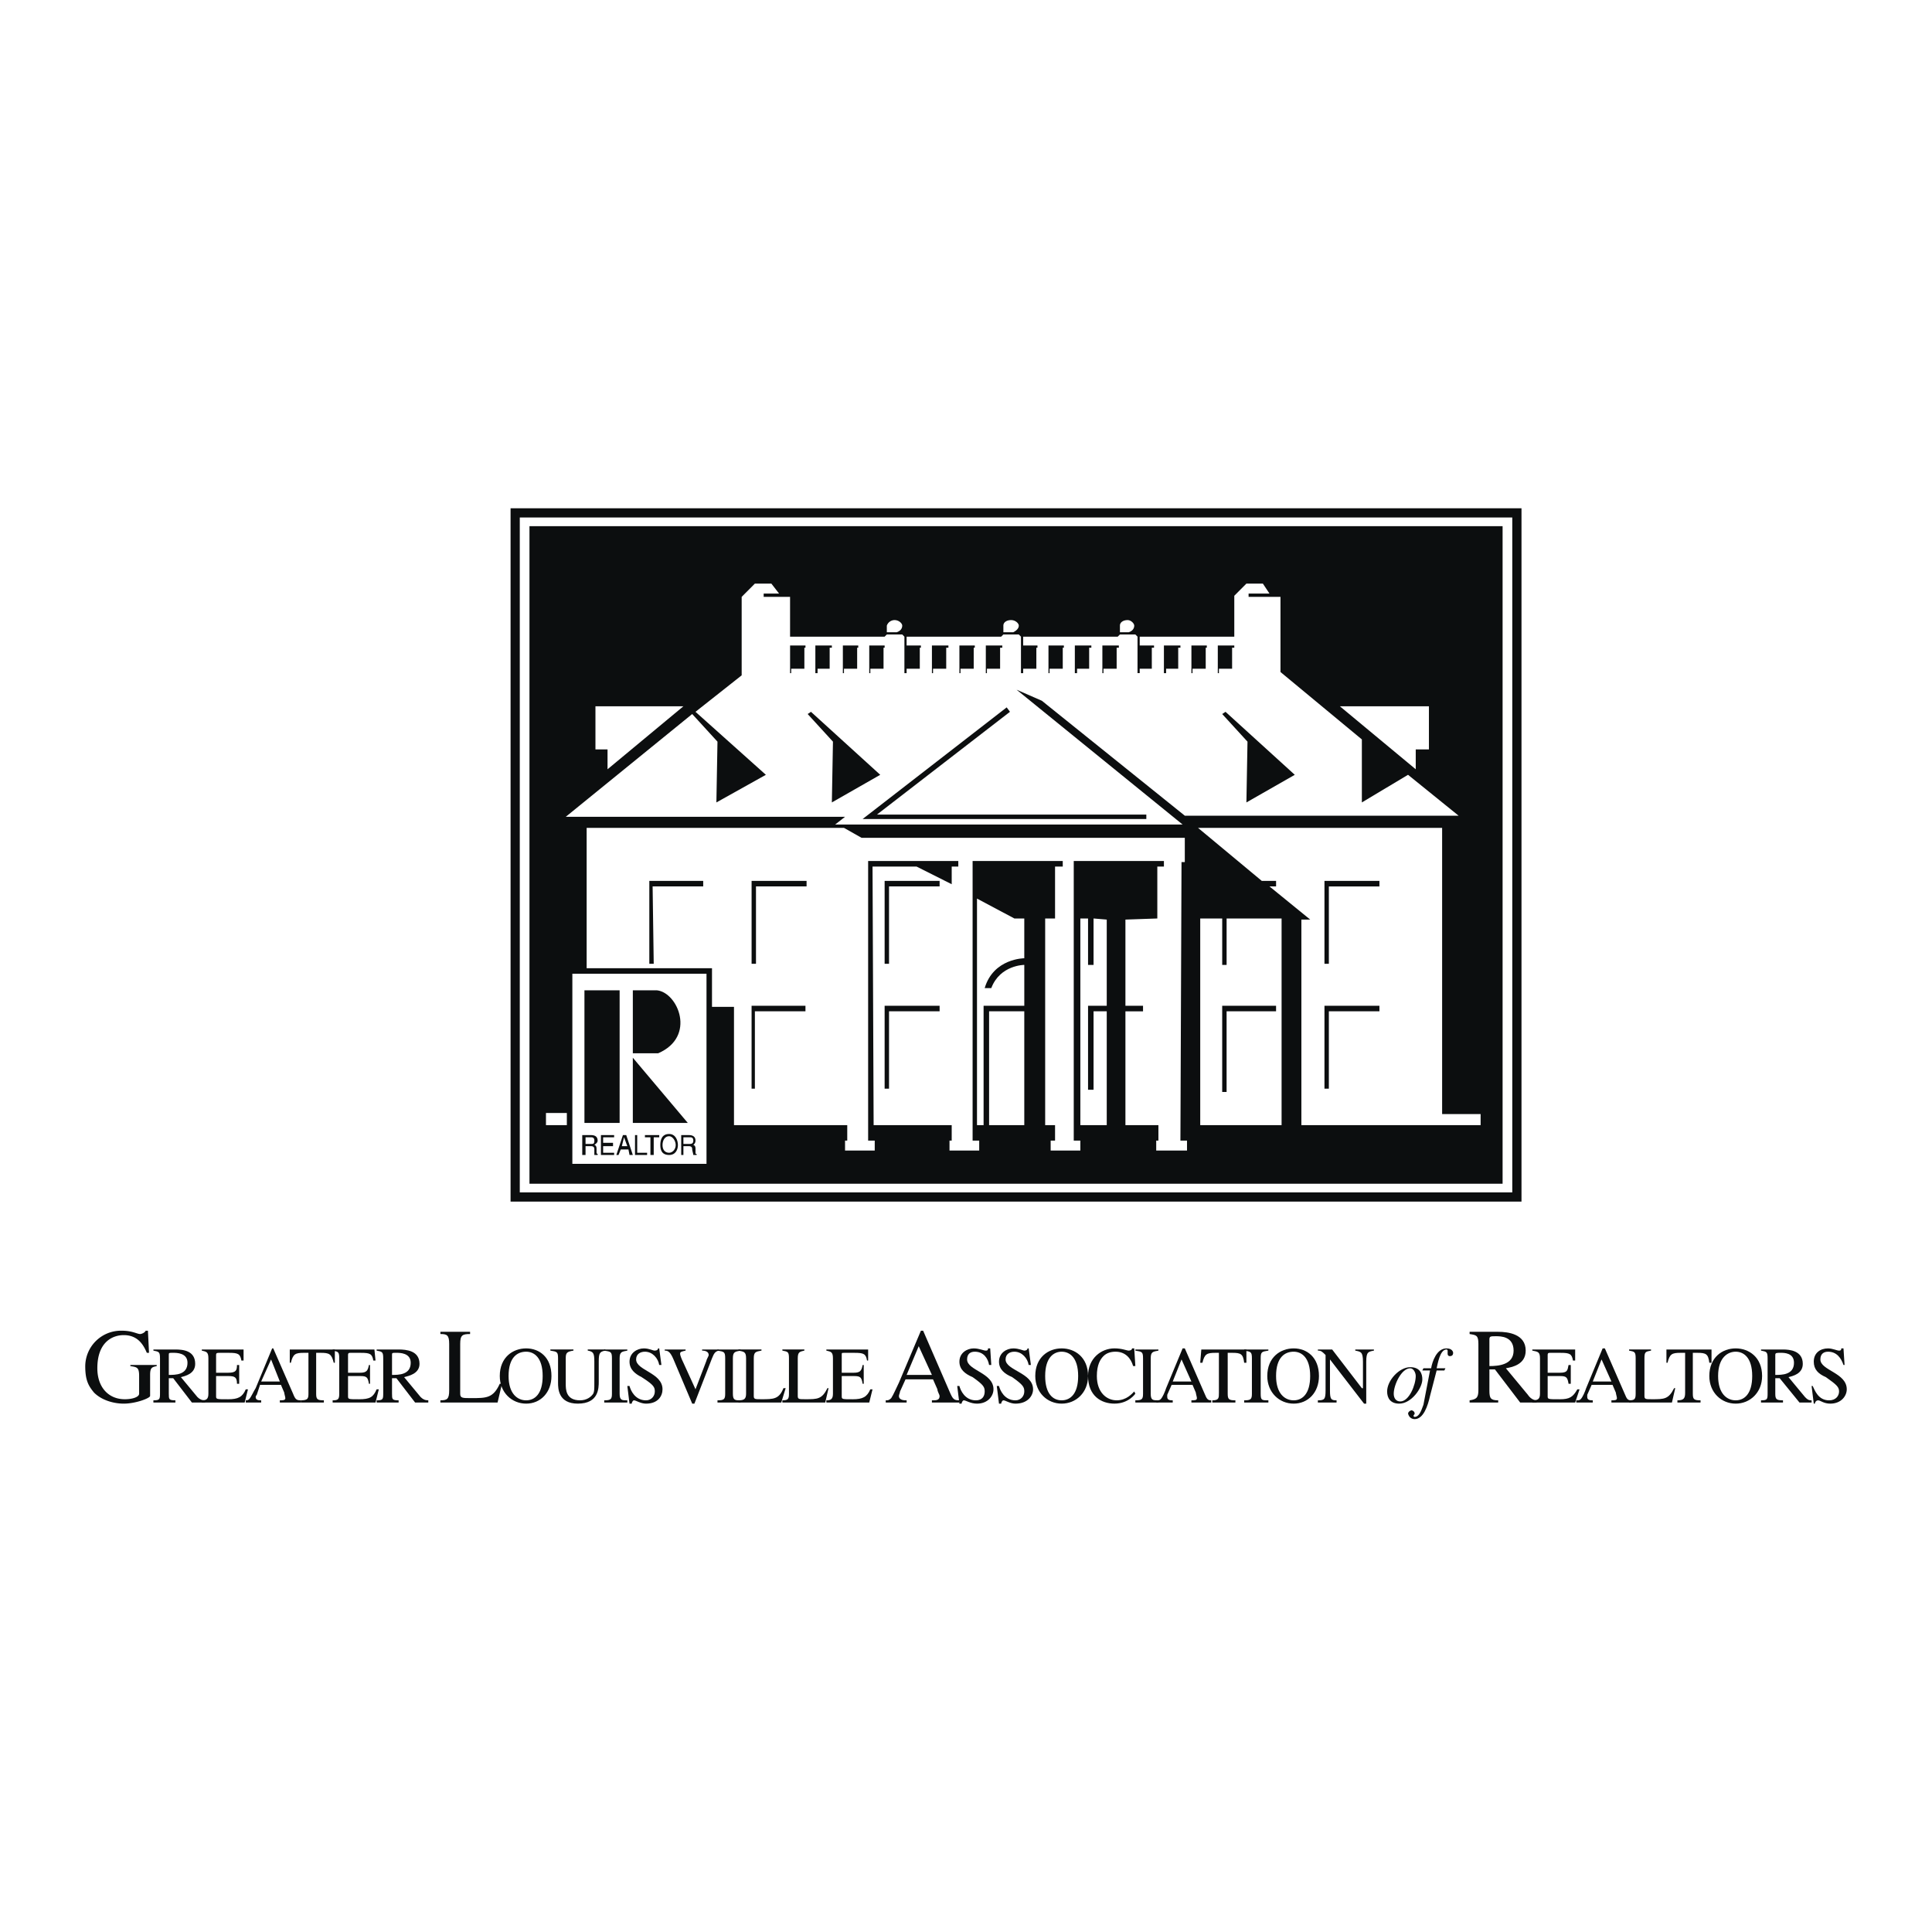
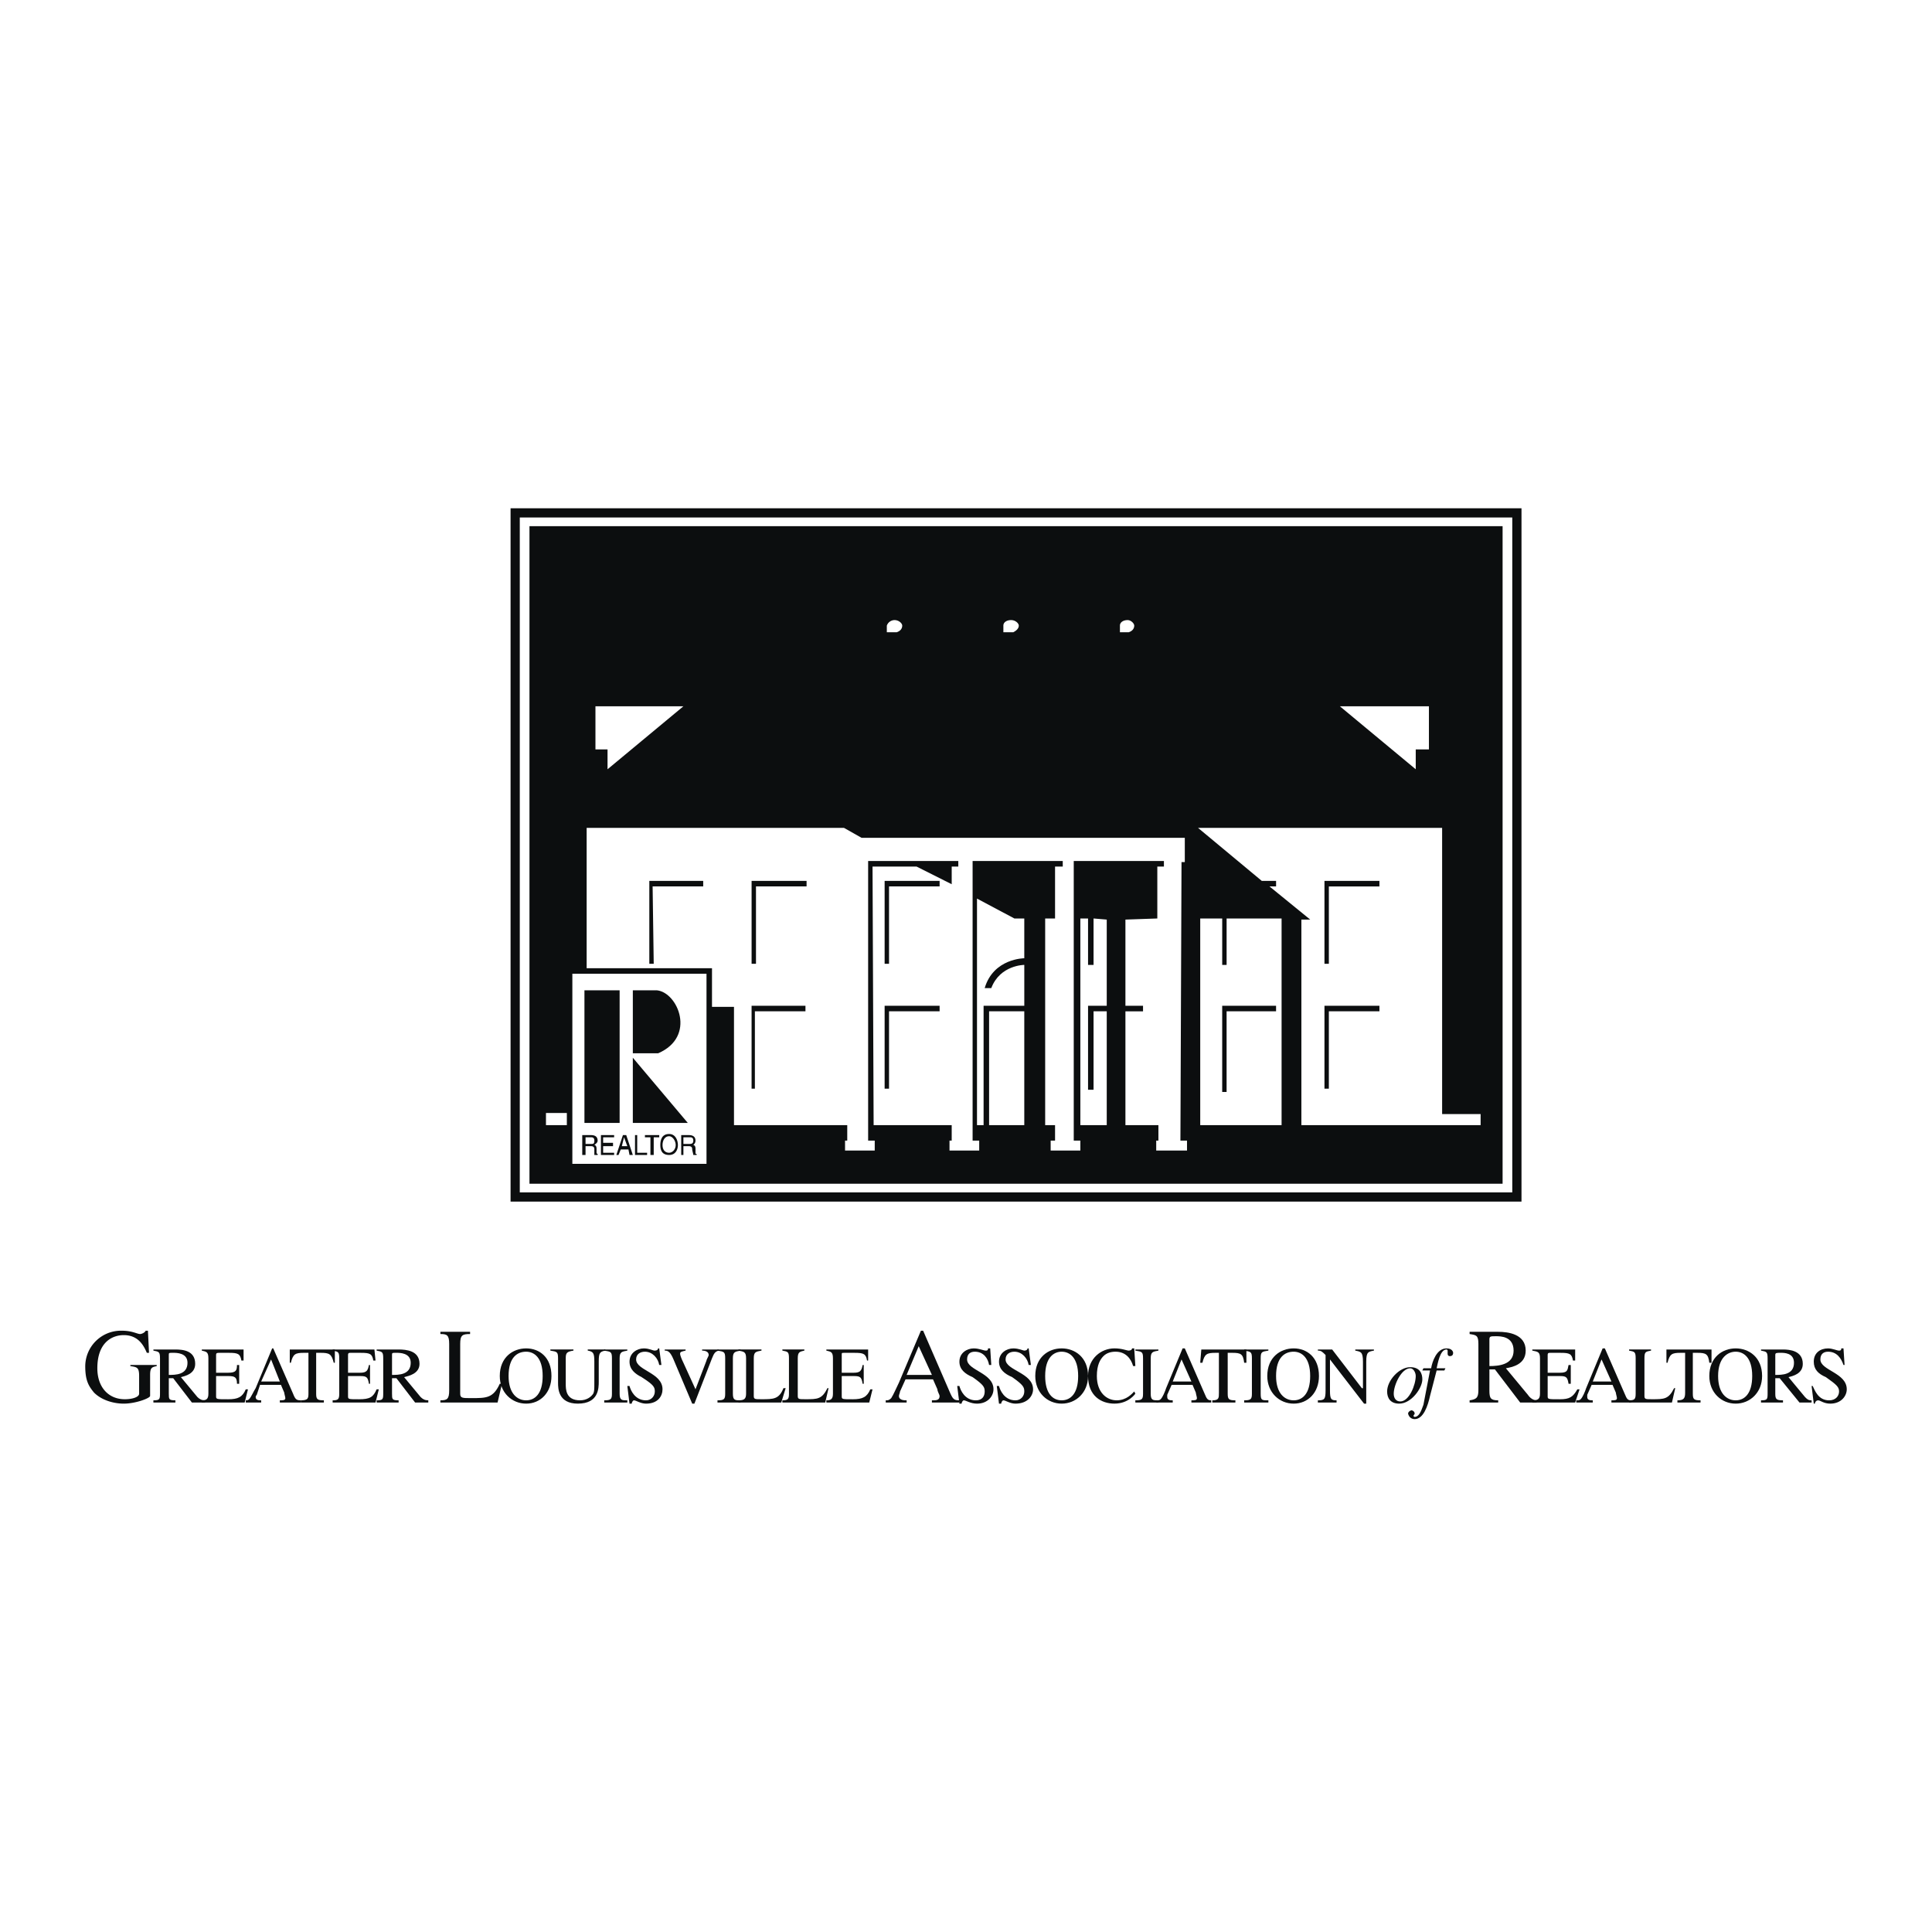
<svg xmlns="http://www.w3.org/2000/svg" width="2500" height="2500" viewBox="0 0 192.756 192.756">
  <path fill-rule="evenodd" clip-rule="evenodd" fill="#fff" d="M0 0h192.756v192.756H0V0z" />
  <path fill-rule="evenodd" clip-rule="evenodd" fill="#0c0e0f" d="M52.825 52.494h97.089V118.1H52.825V52.494z" />
  <path fill-rule="evenodd" clip-rule="evenodd" fill="#fff" d="M98.682 112.256h3.511v-11.358h-3.511v11.358zM143.881 111.152V82.595h-24.355l6.363 5.292h1.426v.551h-.658l4.061 3.308h-.879v20.509h17.883v-1.104h-3.841v.001zm-6.254-10.254h-5.047v7.719h-.438v-8.27h5.484v.551h.001zm0-12.459h-5.047v7.719h-.438v-8.271h5.484v.552h.001z" />
  <path d="M117.771 113.799l.109-27.786h.328v-2.426H85.956l-1.755-.992H58.53v14.002h12.506v3.859h2.194v11.799h11.3v1.543h-.22v.992h2.962v-.992h-.658V85.903h8.996v.552h-.658v1.764l-3.511-1.764h-4.388l.109 25.801h7.789v1.543h-.219v.992h2.963v-.992h-.658V85.903h8.994v.552h-.768v5.182h-.986v20.619h.986v1.543h-.438v.992h2.961v-.992h-.658V85.903h8.996v.552h-.658v5.182l-3.182.11v8.601h1.756v.551h-1.756v11.357h3.291v1.543h-.219v.992h3.072v-.992h-.657zm-47.612-25.36h-5.047l.11 7.719h-.439v-8.271h5.376v.552zm10.202 12.459h-5.046v7.719h-.329v-8.27h5.375v.551zm.11-12.459h-5.046v7.719h-.438v-8.271h5.485v.552h-.001zm13.274 12.459h-5.046v7.719h-.439v-8.27h5.485v.551zm0-12.459h-5.046v7.719h-.439v-8.271h5.485v.552z" fill-rule="evenodd" clip-rule="evenodd" fill="#fff" />
  <path fill-rule="evenodd" clip-rule="evenodd" fill="#fff" d="M109.104 91.637l1.316.11v8.601h-1.865v8.379h.549v-7.829h1.316v11.358h-2.633V91.637h.768v4.631h.549v-4.631zM122.379 91.637v4.631h-.439v-4.631h-2.193v20.619h8.117V91.637h-5.485zm4.935 9.261h-4.936v8.049h-.439v-8.6h5.375v.551zM98.9 98.584h-.658c.879-2.978 3.951-2.978 3.951-2.978v-3.969h-.988l-3.73-1.985v22.604h.658v-11.908h4.061v-4.08c-.001 0-2.415 0-3.294 2.316zM133.678 70.466h8.886v4.301h-1.316v1.984l-7.57-6.285zM68.184 70.466h-8.776v4.301h1.206v1.984l7.57-6.285z" />
-   <path d="M118.209 81.382h27.316l-5.045-4.08-4.607 2.756v-6.285l-8.119-6.726V59.55h-3.182v-.33h2.084l-.658-.993h-1.645l-1.207 1.213v4.08h-9.436v.882h1.428v.221h-.221v2.095h-1.207v.441h-.219V63.52l-.219-.221h-1.537l-.219.221h-9.436v.882h1.428v.221h-.111v2.095h-1.316v.441h-.219V63.52l-.219-.221h-1.537l-.219.221h-9.435v.882h1.426v.221h-.11v2.095h-1.316v.441h-.219V63.52l-.219-.221h-1.536l-.218.221h-9.435v-3.97h-2.633v-.33h1.536l-.768-.993h-1.646l-1.317 1.323v7.829l-4.607 3.639 7.021 6.285-4.937 2.756.109-6.064-2.523-2.756-12.615 10.254H84.31l-.987.771h34.667l-16.566-13.452 2.523 1.103 14.262 11.467zm10.971-4.079l-4.826 2.756.109-6.064-2.523-2.756.33-.221 6.91 6.285zm-7.68-12.901h1.646v.221h-.219v2.095h-1.316v.441h-.111v-2.757zm-2.633 0h1.537v.221h-.109v2.095h-1.318v.441h-.109v-2.757h-.001zm-2.742 0h1.646v.221h-.221v2.095h-1.207v.441h-.219v-2.757h.001zm-6.143 0h1.645v.221h-.219v2.095h-1.316v.441h-.109v-2.757h-.001zm-2.744 0h1.646v.221h-.219v2.095h-1.207v.441h-.221v-2.757h.001zm-2.633 0h1.537v.221h-.111v2.095h-1.316v.441h-.109v-2.757h-.001zm-6.251 0h1.645v.221h-.219v2.095h-1.316v.441h-.109v-2.757h-.001zm-2.634 0h1.536v.221h-.109v2.095H95.83v.441h-.11v-2.757zm-2.743 0h1.646v.221h-.219v2.095h-1.316v.441h-.11v-2.757h-.001zm-6.253 0h1.536v.221h-.11v2.095h-1.316v.441h-.109v-2.757h-.001zm-2.633 0h1.536v.221h-.109v2.095h-1.316v.441h-.11v-2.757h-.001zm-2.743 0h1.646v.221h-.219v2.095h-1.207v.441h-.22v-2.757zm-.987.221h-.109v2.095h-1.316v.441h-.11v-2.756h1.536v.22h-.001zm2.633 15.436l.11-6.064-2.523-2.756.329-.221 6.911 6.285-4.827 2.756zm31.375 1.213v.441H86.065l14.372-11.137.328.441-13.273 10.255h26.877zM69.391 71.018l-.329.22.329-.22z" fill-rule="evenodd" clip-rule="evenodd" fill="#fff" />
  <path d="M113.162 62.417c0-.22-.328-.551-.658-.551-.438 0-.768.221-.768.551v.662h.879c.328-.111.547-.331.547-.662zM101.645 62.417c0-.22-.33-.551-.768-.551-.439 0-.77.221-.77.551v.662h.988c.219-.111.55-.331.55-.662zM90.015 62.417c0-.22-.329-.551-.768-.551a.827.827 0 0 0-.768.551v.662h.987c.329-.111.549-.331.549-.662zM54.471 112.256h2.084v-1.213h-2.084v1.213zM58.968 113.469h-.548v.662h.548c.22 0 .33 0 .33-.332 0-.33-.22-.33-.33-.33zM68.842 113.469h-.658v.662h.548c.219 0 .439 0 .439-.332 0-.33-.219-.33-.329-.33zM62.26 113.469l-.219.883h.548l-.329-.883z" fill-rule="evenodd" clip-rule="evenodd" fill="#fff" />
  <path d="M57.104 116.115h13.384V97.15H57.104v18.965zm6.033-17.31h2.414c2.084.219 3.95 4.631.11 6.283h-2.523v-6.283h-.001zm0 6.724l5.485 6.506h-5.485v-6.506zm-4.827-6.724h3.511v13.23H58.31v-13.23zm1.317 16.427h-.329v-.551c0-.111 0-.33-.33-.33h-.548v.881h-.329v-1.984h.877c.33 0 .659.111.659.551 0 .221-.219.332-.329.441.11 0 .219.111.219.33v.441c0 .111.11.111.11.111v.11zm1.645 0h-1.316v-1.984h1.316v.221h-1.097v.551h.987v.332h-.987v.66h1.097v.22zm1.536 0l-.109-.551h-.768l-.219.551h-.22l.658-1.984h.329l.658 1.984h-.329zm1.755 0h-1.207v-1.984h.219v1.764h.987v.22h.001zm1.207-1.763h-.548v1.764h-.329v-1.764h-.548v-.221h1.426v.221h-.001zm.988 1.763c-.768 0-.878-.551-.878-.992s.11-1.102.878-1.102c.658 0 .877.66.877 1.102s-.219.992-.877.992zm2.742 0h-.329c0-.109-.11-.441-.11-.551 0-.111 0-.33-.329-.33h-.548v.881h-.22v-1.984h.768c.329 0 .658.111.658.551 0 .221-.11.332-.219.441.109 0 .219.111.219.33v.441c0 .111 0 .111.11.111v.11z" fill-rule="evenodd" clip-rule="evenodd" fill="#fff" />
  <path d="M66.758 113.359c-.439 0-.658.439-.658.881s.219.771.658.771c.329 0 .658-.33.658-.771s-.329-.881-.658-.881z" fill-rule="evenodd" clip-rule="evenodd" fill="#fff" />
  <path fill="none" stroke="#0c0e0f" stroke-width=".919" stroke-miterlimit="2.613" d="M51.399 51.17h99.941v68.254H51.399V51.17z" />
  <path d="M15.635 136.293c-.439.111-.658.111-.658.883v2.094c0 .221-1.426.771-2.633.771-.988 0-2.194-.33-2.962-1.102-.548-.662-.877-1.213-.877-2.646a3.567 3.567 0 0 1 3.621-3.529c1.097 0 1.536.332 1.865.332.11 0 .439-.111.548-.332h.22l.109 2.207h-.219c-.329-.773-.877-1.766-2.304-1.766-1.097 0-2.633.662-2.633 3.309 0 1.875 1.097 3.088 2.743 3.088.768 0 1.426-.221 1.426-.553v-1.764c0-.881-.219-.881-.877-.992v-.109h2.633v.109h-.002z" fill-rule="evenodd" clip-rule="evenodd" fill="#0c0e0f" />
  <path d="M16.841 135.189c0-.219 0-.219.439-.219.329 0 1.426 0 1.426.992 0 1.213-1.207 1.213-1.865 1.213v-1.986zm3.621 4.522c-.329 0-.548-.109-.768-.33l-1.646-1.984c.438-.111 1.426-.332 1.426-1.324 0-1.322-1.207-1.434-1.975-1.434h-2.194v.111c.548.109.658.109.658.771v3.418c0 .662 0 .771-.658.771v.221H17.5v-.221c-.658 0-.658-.109-.658-.662v-1.543h.439l1.865 2.426h1.316v-.22z" fill-rule="evenodd" clip-rule="evenodd" fill="#0c0e0f" />
  <path d="M24.411 139.932h-4.278v-.221c.439 0 .658-.109.658-.662v-3.527c0-.662-.219-.662-.658-.771v-.111h4.168v1.104h-.219c-.11-.662-.329-.771-1.207-.771h-.987c-.22 0-.329 0-.329.219v1.766h1.207c.768 0 .877-.221.877-.771h.22v1.873h-.22c0-.66-.219-.771-.877-.771h-1.207v1.984c0 .332 0 .332 1.207.332.987 0 1.426-.221 1.755-.992h.219l-.329 1.319zM26.057 137.836l.987-2.205.877 2.205h-1.864zm3.949 1.875c-.439 0-.549-.109-.768-.662l-1.975-4.52h-.11l-1.646 3.969c-.22.33-.439.883-.658 1.104-.11.109-.22.109-.329.109v.221h1.536v-.221c-.22 0-.549 0-.549-.33 0 0 0-.111.11-.221l.329-.992h2.084l.329.771c0 .109.109.441.109.551 0 .221-.219.221-.548.221v.221h2.084v-.221h.002z" fill-rule="evenodd" clip-rule="evenodd" fill="#0c0e0f" />
  <path d="M32.31 139.932h-2.304v-.221c.768 0 .768-.221.768-.771v-3.969h-.438c-.878 0-1.097.109-1.316.992h-.11v-1.324h4.498v1.324h-.11c-.219-.883-.438-.992-1.316-.992h-.439v4.078c0 .553.11.662.768.662v.221h-.001z" fill-rule="evenodd" clip-rule="evenodd" fill="#0c0e0f" />
  <path d="M37.466 139.932h-4.278v-.221c.548 0 .658-.109.658-.662v-3.527c0-.662-.11-.662-.658-.771v-.111h4.168l.11 1.104h-.22c-.109-.662-.329-.771-1.207-.771h-1.097c-.109 0-.219 0-.219.219v1.766h1.207c.658 0 .768-.221.878-.771h.109v1.873h-.109c-.11-.66-.22-.771-.878-.771h-1.207v1.984c0 .332 0 .332 1.097.332s1.426-.221 1.755-.992h.22l-.329 1.319z" fill-rule="evenodd" clip-rule="evenodd" fill="#0c0e0f" />
  <path d="M39.112 135.189c0-.219 0-.219.439-.219.329 0 1.426 0 1.426.992 0 1.213-1.207 1.213-1.865 1.213v-1.986zm3.62 4.522c-.329 0-.548-.109-.768-.33l-1.646-1.984c.438-.111 1.536-.332 1.536-1.324 0-1.322-1.316-1.434-2.084-1.434h-2.194v.111c.549.109.658.109.658.771v3.418c0 .662 0 .771-.658.771v.221h2.194v-.221c-.658 0-.658-.109-.658-.662v-1.543h.439l1.865 2.426h1.316v-.22zM46.901 133.096c-.768 0-.987.109-.987.992v4.961c0 .441.22.441 1.097.441 1.536 0 2.194 0 2.852-1.434h.22l-.439 1.875h-5.705v-.221c.658 0 .877-.109.877-.992v-4.631c0-.883-.219-.992-.877-.992v-.221h2.962v.222z" fill-rule="evenodd" clip-rule="evenodd" fill="#0c0e0f" />
  <path d="M52.496 139.711c-.878 0-1.755-.662-1.755-2.426 0-1.875.877-2.426 1.755-2.426.768 0 1.646.551 1.646 2.426 0 1.764-.768 2.426-1.646 2.426zm0 .33c1.426 0 2.523-1.102 2.523-2.756 0-1.875-1.207-2.756-2.523-2.756-1.317 0-2.633.881-2.633 2.756 0 1.654 1.207 2.756 2.633 2.756zM60.395 134.75c-.549.109-.658.221-.658 1.102v1.984c0 .662 0 2.205-2.085 2.205-1.975 0-1.975-1.543-1.975-2.094v-2.426c0-.662-.109-.662-.768-.771v-.111h2.304v.111c-.658.109-.768.221-.768.771v2.535c0 .553 0 1.654 1.426 1.654.658 0 1.097-.33 1.316-.662.11-.221.11-.439.11-1.102v-2.096c0-.881-.11-.992-.659-1.102v-.111h1.756v.113h.001z" fill-rule="evenodd" clip-rule="evenodd" fill="#0c0e0f" />
  <path d="M60.285 139.711c.658 0 .768-.109.768-.662v-3.527c0-.662-.11-.662-.768-.771v-.111h2.304v.111c-.548.109-.768.109-.768.771v3.527c0 .662.22.662.768.662v.221h-2.304v-.221z" fill-rule="evenodd" clip-rule="evenodd" fill="#0c0e0f" />
  <path d="M65.99 136.184h-.22c-.109-.662-.658-1.324-1.426-1.324-.439 0-.878.221-.878.771 0 1.104 2.633 1.324 2.633 2.979 0 .66-.439 1.432-1.646 1.432-.548 0-.987-.33-1.207-.33-.11 0-.219.221-.219.33h-.22l-.219-1.764h.219c.11.441.549 1.434 1.646 1.434.549 0 .878-.441.878-.883 0-.439-.11-.66-1.316-1.432-.658-.332-1.207-.773-1.207-1.545 0-.881.768-1.322 1.426-1.322.548 0 .877.221 1.097.221.219 0 .329-.111.329-.221h.109l.221 1.654zM71.694 134.75c-.329.109-.439.221-.658.771l-1.755 4.52h-.219l-1.865-4.41c-.329-.771-.549-.881-.878-.881v-.111h2.084v.111c-.439.109-.548.109-.548.33 0 .109.109.441.329.883l1.207 2.646 1.097-2.867c0-.111.219-.441.219-.553 0-.33-.329-.439-.658-.439v-.111h1.646v.111h-.001z" fill-rule="evenodd" clip-rule="evenodd" fill="#0c0e0f" />
  <path d="M71.584 139.711c.658 0 .768-.109.768-.662v-3.527c0-.662-.11-.662-.768-.771v-.111h2.304v.111c-.548.109-.768.109-.768.771v3.527c0 .662.22.662.768.662v.221h-2.304v-.221z" fill-rule="evenodd" clip-rule="evenodd" fill="#0c0e0f" />
  <path d="M75.973 134.75c-.549.109-.769.109-.769.771v3.748c0 .332.11.332.769.332 1.206 0 1.755 0 2.193-1.104h.22l-.438 1.434h-4.279v-.221c.548 0 .768-.109.768-.662v-3.527c0-.662-.22-.662-.768-.771v-.111h2.304v.111z" fill-rule="evenodd" clip-rule="evenodd" fill="#0c0e0f" />
  <path d="M80.251 134.75c-.439.109-.658.109-.658.771v3.748c0 .332.109.332.768.332 1.207 0 1.646 0 2.194-1.104h.109l-.329 1.434h-4.278v-.221c.548 0 .658-.109.658-.662v-3.527c0-.662-.11-.662-.658-.771v-.111h2.194v.111z" fill-rule="evenodd" clip-rule="evenodd" fill="#0c0e0f" />
  <path d="M86.724 139.932h-4.279v-.221c.439 0 .658-.109.658-.662v-3.527c0-.662-.219-.662-.658-.771v-.111h4.169v1.104h-.11c-.109-.662-.329-.771-1.207-.771H84.2c-.22 0-.22 0-.22.219v1.766h1.207c.658 0 .768-.221.877-.771h.11v1.873h-.11c-.11-.66-.219-.771-.877-.771H83.98v1.984c0 .332 0 .332 1.097.332.987 0 1.426-.221 1.755-.992h.22l-.328 1.319zM90.454 137.176l1.207-2.867 1.316 2.867h-2.523zm5.266 2.535c-.548 0-.658-.109-.987-.883l-2.633-6.064h-.22l-2.194 5.184c-.22.441-.549 1.213-.768 1.543-.219.221-.329.221-.548.221v.221h2.084v-.221c-.219 0-.768 0-.768-.441 0-.109.109-.33.109-.441l.549-1.211h2.743l.439.992c0 .219.219.551.219.66 0 .441-.329.441-.768.441v.221h2.743v-.222z" fill-rule="evenodd" clip-rule="evenodd" fill="#0c0e0f" />
  <path d="M98.9 136.184h-.219c-.109-.662-.549-1.324-1.426-1.324-.439 0-.768.221-.768.771 0 1.104 2.633 1.324 2.633 2.979 0 .66-.549 1.432-1.646 1.432-.658 0-1.097-.33-1.316-.33-.11 0-.22.221-.22.33h-.218l-.219-1.764h.219c.11.441.548 1.434 1.646 1.434.658 0 .877-.441.877-.883 0-.439-.109-.66-1.205-1.432-.769-.332-1.317-.773-1.317-1.545 0-.881.768-1.322 1.427-1.322.549 0 .986.221 1.207.221.219 0 .219-.111.219-.221h.219l.107 1.654zM102.852 136.184h-.221c-.109-.662-.658-1.324-1.426-1.324-.439 0-.877.221-.877.771 0 1.104 2.742 1.324 2.742 2.979 0 .66-.549 1.432-1.756 1.432-.549 0-.986-.33-1.207-.33-.109 0-.219.221-.219.33h-.218l-.221-1.764h.221c.109.441.549 1.434 1.645 1.434.549 0 .879-.441.879-.883 0-.439-.111-.66-1.207-1.432-.768-.332-1.316-.773-1.316-1.545 0-.881.768-1.322 1.426-1.322.549 0 .986.221 1.098.221.219 0 .328-.111.328-.221h.109l.22 1.654zM105.922 139.711c-.877 0-1.645-.662-1.645-2.426 0-1.875.877-2.426 1.645-2.426.77 0 1.646.551 1.646 2.426 0 1.764-.767 2.426-1.646 2.426zm0 .33c1.428 0 2.633-1.102 2.633-2.756 0-1.875-1.316-2.756-2.633-2.756s-2.633.881-2.633 2.756c0 1.654 1.207 2.756 2.633 2.756zM113.053 136.293c-.219-.771-.768-1.434-1.754-1.434-.439 0-.879.111-1.207.441-.33.33-.658.883-.658 1.984 0 1.654.986 2.426 1.975 2.426.986 0 1.535-.662 1.754-.883l.111.221s-.658.992-2.086.992c-1.316 0-2.633-.771-2.633-2.756 0-1.764 1.316-2.756 2.633-2.756.77 0 1.207.221 1.428.221 0 0 .328 0 .328-.221h.219l.111 1.764h-.221v.001z" fill-rule="evenodd" clip-rule="evenodd" fill="#0c0e0f" />
  <path d="M113.273 139.711c.658 0 .768-.109.768-.662v-3.527c0-.662-.109-.662-.768-.771v-.111h2.303v.111c-.549.109-.768.109-.768.771v3.527c0 .662.219.662.768.662v.221h-2.303v-.221z" fill-rule="evenodd" clip-rule="evenodd" fill="#0c0e0f" />
  <path d="M117.002 137.836l.879-2.205.986 2.205h-1.865zm3.84 1.875c-.328 0-.438-.109-.658-.662l-1.975-4.52h-.219l-1.646 3.969c-.109.33-.328.883-.547 1.104-.111.109-.221.109-.439.109v.221h1.645v-.221c-.219 0-.547 0-.547-.33v-.221l.438-.992h2.084l.33.771c0 .109.109.441.109.551 0 .221-.219.221-.549.221v.221h1.975v-.221h-.001zM123.256 139.932h-2.303v-.221c.658 0 .658-.221.658-.771v-3.969h-.33c-.877 0-1.098.109-1.316.992h-.219l.109-1.324h4.498v1.324h-.221c-.109-.883-.328-.992-1.205-.992h-.439v4.078c0 .553.109.662.768.662v.221z" fill-rule="evenodd" clip-rule="evenodd" fill="#0c0e0f" />
  <path d="M124.133 139.711c.658 0 .77-.109.77-.662v-3.527c0-.662-.111-.662-.77-.771v-.111h2.414v.111c-.658.109-.768.109-.768.771v3.527c0 .662.109.662.768.662v.221h-2.414v-.221z" fill-rule="evenodd" clip-rule="evenodd" fill="#0c0e0f" />
  <path d="M129.07 139.711c-.877 0-1.756-.662-1.756-2.426 0-1.875.879-2.426 1.756-2.426.768 0 1.646.551 1.646 2.426.001 1.764-.769 2.426-1.646 2.426zm0 .33c1.426 0 2.523-1.102 2.523-2.756 0-1.875-1.207-2.756-2.523-2.756s-2.633.881-2.633 2.756c.001 1.654 1.208 2.756 2.633 2.756z" fill-rule="evenodd" clip-rule="evenodd" fill="#0c0e0f" />
  <path d="M137.078 134.75c-.549.109-.768.109-.768 1.102v4.189h-.219l-3.4-4.41v3.088c0 .883.109.992.658.992v.221h-1.865v-.221c.658 0 .768-.109.768-.992v-3.529c-.33-.33-.439-.439-.768-.439v-.111h1.426l2.963 3.859h.109v-2.646c0-.992-.221-.992-.768-1.102v-.111h1.863v.11h.001zM140.699 136.514c.328 0 .549.441.549.771 0 .883-.658 2.537-1.537 2.537-.438 0-.658-.332-.658-.773 0-.881.769-2.535 1.646-2.535zm0-.11c-1.098 0-2.305 1.322-2.305 2.424 0 .662.33 1.213 1.207 1.213 1.207 0 2.305-1.543 2.305-2.424 0-.553-.22-1.213-1.207-1.213z" fill-rule="evenodd" clip-rule="evenodd" fill="#0c0e0f" />
  <path d="M142.016 136.514h.768c.109-.662.549-1.984 1.535-1.984.549 0 .66.33.66.441 0 .219-.111.33-.33.33s-.219-.221-.219-.221v-.33s0-.111-.111-.111c-.658 0-.877 1.434-.986 1.875h.877l-.109.221h-.768l-.658 2.535c-.219.992-.658 2.316-1.535 2.316-.221 0-.549-.111-.658-.551 0 0 0-.221.328-.332.109 0 .33.111.33.332 0 .109-.111.109-.111.219 0 .111.111.111.111.111.547 0 .768-.992.877-1.213l.658-3.418h-.768l.109-.22zM148.598 133.646c0-.33.109-.33.658-.33.439 0 1.756 0 1.756 1.434s-1.537 1.543-2.414 1.543v-2.647zm4.716 6.065c-.328 0-.658-.221-.877-.551l-2.193-2.646c.547-.109 1.975-.33 1.975-1.764 0-1.654-1.756-1.875-2.744-1.875h-2.852v.221c.658.109.877.109.877.992v4.521c0 .771-.109.992-.877 1.102v.221h2.852v-.221c-.768 0-.877-.221-.877-.992v-2.096h.549l2.523 3.309h1.645v-.221h-.001z" fill-rule="evenodd" clip-rule="evenodd" fill="#0c0e0f" />
  <path d="M157.154 139.932h-4.277v-.221c.547 0 .768-.109.768-.662v-3.527c0-.662-.221-.662-.768-.771v-.111h4.277v1.104h-.219c-.109-.662-.33-.771-1.207-.771h-1.098c-.109 0-.219 0-.219.219v1.766h1.207c.768 0 .768-.221.877-.771h.221v1.873h-.221c-.109-.66-.219-.771-.877-.771h-1.207v1.984c0 .332 0 .332 1.207.332.986 0 1.316-.221 1.756-.992h.219l-.439 1.319zM158.91 137.836l.877-2.205.988 2.205h-1.865zm3.84 1.875c-.33 0-.439-.109-.658-.662l-1.975-4.52h-.221l-1.645 3.969c-.109.33-.33.883-.549 1.104-.109.109-.219.109-.439.109v.221h1.646v-.221c-.219 0-.549 0-.549-.33v-.221l.439-.992h2.084l.33.771c0 .109.109.441.109.551 0 .221-.221.221-.549.221v.221h1.975v-.221h.002z" fill-rule="evenodd" clip-rule="evenodd" fill="#0c0e0f" />
  <path d="M164.725 134.75c-.549.109-.658.109-.658.771v3.748c0 .332.109.332.768.332 1.207 0 1.646 0 2.193-1.104h.111l-.33 1.434h-4.277v-.221c.547 0 .658-.109.658-.662v-3.527c0-.662-.111-.662-.658-.771v-.111h2.193v.111z" fill-rule="evenodd" clip-rule="evenodd" fill="#0c0e0f" />
  <path d="M169.662 139.932h-2.305v-.221c.658 0 .768-.221.768-.771v-3.969h-.438c-.879 0-1.098.109-1.318.992h-.109v-1.324h4.498v1.324h-.219c-.109-.883-.33-.992-1.207-.992h-.439v4.078c0 .553.111.662.77.662v.221h-.001z" fill-rule="evenodd" clip-rule="evenodd" fill="#0c0e0f" />
  <path d="M173.172 139.711c-.877 0-1.756-.662-1.756-2.426 0-1.875.988-2.426 1.756-2.426s1.646.551 1.646 2.426c0 1.764-.769 2.426-1.646 2.426zm0 .33c1.426 0 2.633-1.102 2.633-2.756 0-1.875-1.316-2.756-2.633-2.756s-2.633.881-2.633 2.756c0 1.654 1.207 2.756 2.633 2.756z" fill-rule="evenodd" clip-rule="evenodd" fill="#0c0e0f" />
  <path d="M177.121 135.189c0-.219.109-.219.549-.219.328 0 1.316 0 1.316.992 0 1.213-1.207 1.213-1.865 1.213v-1.986zm3.621 4.522c-.33 0-.439-.109-.658-.33l-1.646-1.984c.439-.111 1.426-.332 1.426-1.324 0-1.322-1.316-1.434-1.975-1.434h-2.193v.111c.549.109.658.109.658.771v3.418c0 .662 0 .771-.658.771v.221h2.193v-.221c-.658 0-.768-.109-.768-.662v-1.543h.439l1.975 2.426h1.207v-.22zM184.033 136.184h-.109c-.221-.662-.658-1.324-1.537-1.324-.438 0-.768.221-.768.771 0 1.104 2.633 1.324 2.633 2.979 0 .66-.549 1.432-1.645 1.432-.658 0-.988-.33-1.207-.33-.221 0-.33.221-.33.33h-.109l-.219-1.764h.109c.219.441.549 1.434 1.645 1.434.658 0 .988-.441.988-.883 0-.439-.219-.66-1.316-1.432-.768-.332-1.207-.773-1.207-1.545 0-.881.658-1.322 1.426-1.322.439 0 .879.221 1.098.221s.219-.111.219-.221h.221l.108 1.654z" fill-rule="evenodd" clip-rule="evenodd" fill="#0c0e0f" />
</svg>